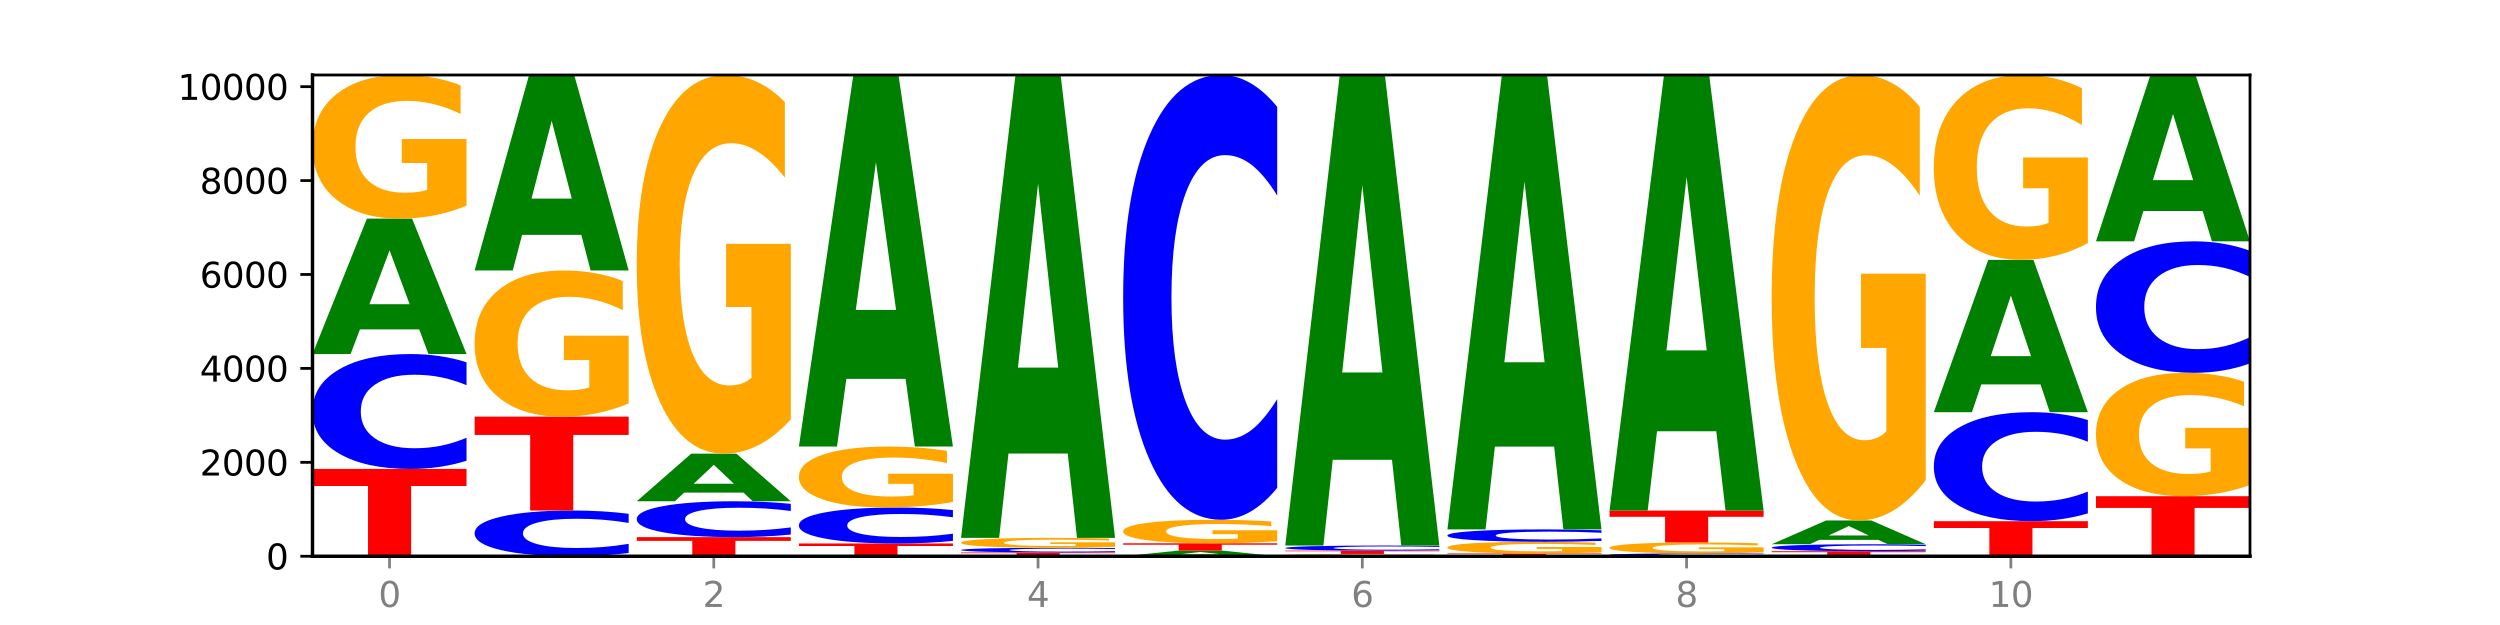
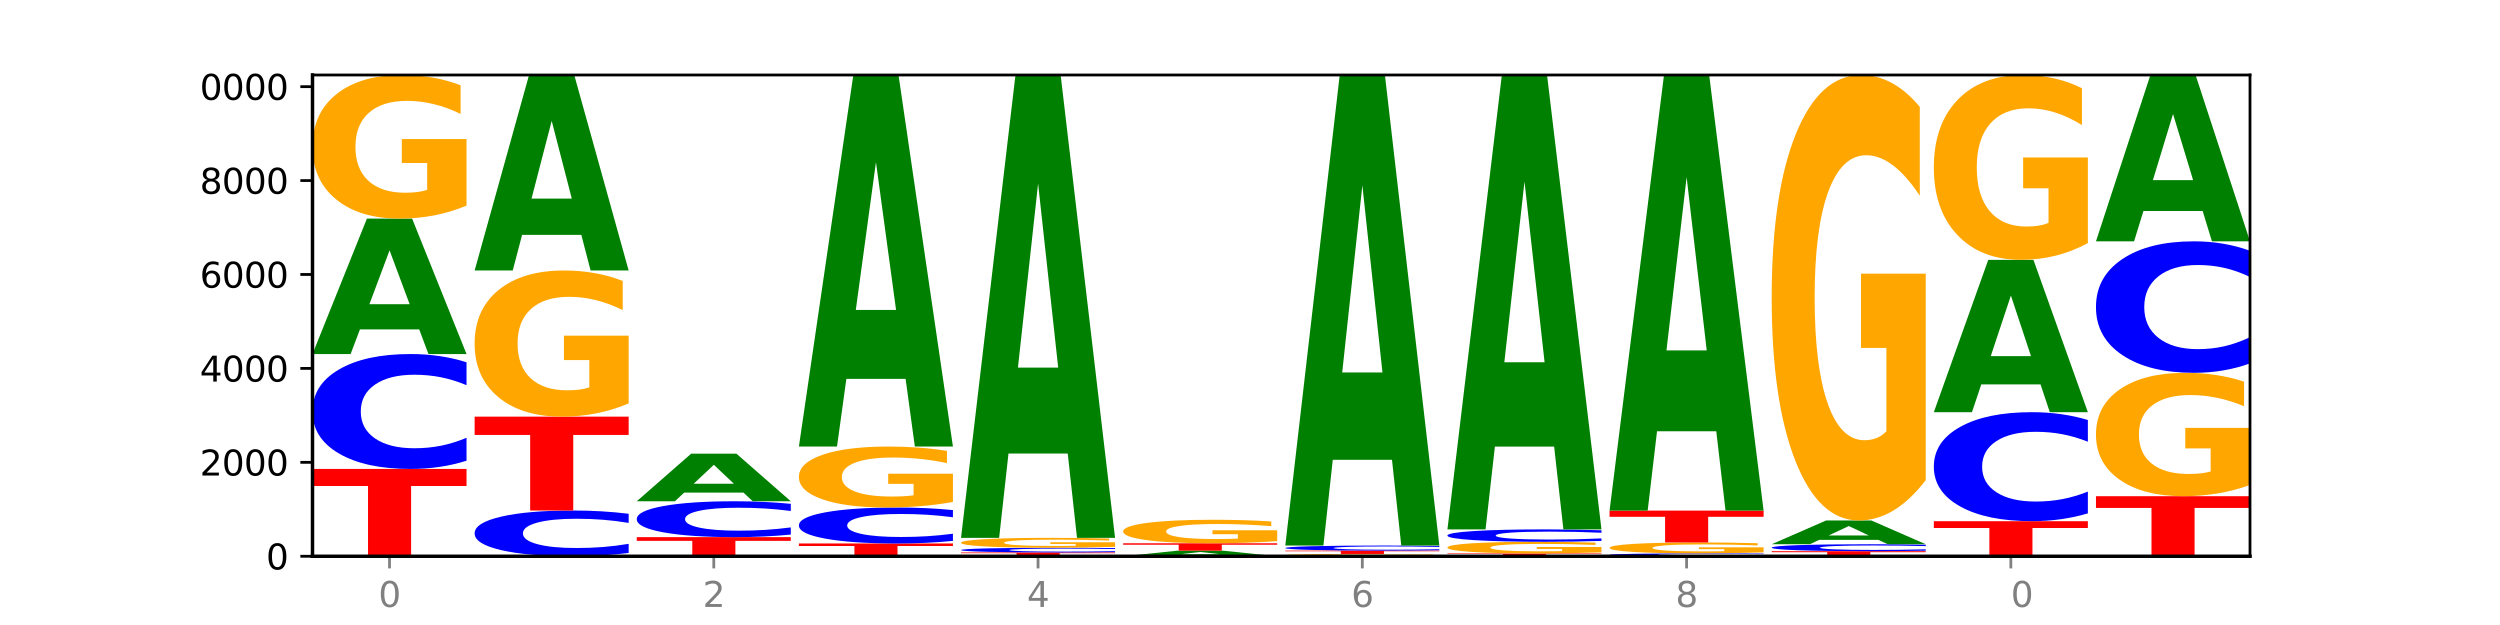
<svg xmlns="http://www.w3.org/2000/svg" xmlns:xlink="http://www.w3.org/1999/xlink" width="720pt" height="180pt" viewBox="0 0 720 180" version="1.1">
  <defs>
    <style type="text/css">*{stroke-linejoin: round; stroke-linecap: butt}</style>
  </defs>
  <g id="figure_1">
    <g id="patch_1">
      <path d="M 0 180  L 720 180  L 720 0  L 0 0  z " style="fill: #ffffff" />
    </g>
    <g id="axes_1">
      <g id="patch_2">
        <path d="M 90 160.2  L 648 160.2  L 648 21.6  L 90 21.6  z " style="fill: #ffffff" />
      </g>
      <g id="line2d_1">
        <path d="M 90 160.2  L 648 160.2  " clip-path="url(#pa35a7b88a2)" style="fill: none; stroke: #000000; stroke-width: 0.5; stroke-linecap: square" />
      </g>
      <g id="patch_3">
        <path d="M 90 135.058  L 134.36 135.058  L 134.36 139.961  L 118.401 139.961  L 118.401 160.2  L 105.99 160.2  L 105.99 139.961  L 90 139.961  L 90 135.058  z " clip-path="url(#pa35a7b88a2)" style="fill: #ff0000" />
      </g>
      <g id="patch_4">
        <path d="M 134.36 132.686  Q 130.649 133.861 126.637 134.456  Q 122.624 135.058 118.254 135.058  Q 105.222 135.058 97.611 130.601  Q 90 126.143 90 118.521  Q 90 110.871 97.611 106.42  Q 105.222 101.963 118.254 101.963  Q 122.624 101.963 126.637 102.565  Q 130.649 103.159 134.36 104.335  L 134.36 110.932  Q 130.616 109.374 126.983 108.649  Q 123.351 107.924 119.339 107.924  Q 112.141 107.924 108.017 110.748  Q 103.904 113.564 103.904 118.521  Q 103.904 123.457 108.017 126.28  Q 112.141 129.097 119.339 129.097  Q 123.351 129.097 126.983 128.372  Q 130.616 127.64 134.36 126.082  L 134.36 132.686  z " clip-path="url(#pa35a7b88a2)" style="fill: #0000ff" />
      </g>
      <g id="patch_5">
        <path d="M 120.728 94.858  L 103.668 94.858  L 100.974 101.963  L 90 101.963  L 105.672 62.958  L 118.687 62.958  L 134.36 101.963  L 123.395 101.963  L 120.728 94.858  z M 106.389 87.618  L 117.98 87.618  L 112.194 72.103  L 106.389 87.618  z " clip-path="url(#pa35a7b88a2)" style="fill: #008000" />
      </g>
      <g id="patch_6">
        <path d="M 134.36 59.216  Q 129.886 61.087 125.074 62.027  Q 120.263 62.958 115.133 62.958  Q 103.541 62.958 96.77 57.388  Q 90 51.818 90 42.292  Q 90 32.655 96.89 27.128  Q 103.789 21.6 115.789 21.6  Q 120.412 21.6 124.647 22.352  Q 128.892 23.095 132.65 24.565  L 132.65 32.809  Q 128.773 30.921 124.935 29.99  Q 121.098 29.05 117.24 29.05  Q 110.102 29.05 106.235 32.484  Q 102.367 35.91 102.367 42.292  Q 102.367 48.614 106.096 52.065  Q 109.824 55.508 116.684 55.508  Q 118.553 55.508 120.153 55.312  Q 121.754 55.107 123.026 54.68  L 123.026 46.939  L 115.719 46.939  L 115.719 40.045  L 134.36 40.045  L 134.36 59.216  z " clip-path="url(#pa35a7b88a2)" style="fill: #ffa600" />
      </g>
      <g id="patch_7">
        <path d="M 181.054 159.256  Q 177.344 159.724 173.331 159.961  Q 169.319 160.2 164.949 160.2  Q 151.917 160.2 144.306 158.426  Q 136.695 156.652 136.695 153.618  Q 136.695 150.573 144.306 148.801  Q 151.917 147.027 164.949 147.027  Q 169.319 147.027 173.331 147.267  Q 177.344 147.503 181.054 147.971  L 181.054 150.597  Q 177.31 149.977 173.678 149.688  Q 170.045 149.4 166.033 149.4  Q 158.835 149.4 154.711 150.524  Q 150.598 151.645 150.598 153.618  Q 150.598 155.582 154.711 156.706  Q 158.835 157.827 166.033 157.827  Q 170.045 157.827 173.678 157.539  Q 177.31 157.248 181.054 156.627  L 181.054 159.256  z " clip-path="url(#pa35a7b88a2)" style="fill: #0000ff" />
      </g>
      <g id="patch_8">
        <path d="M 136.695 119.991  L 181.054 119.991  L 181.054 125.264  L 165.095 125.264  L 165.095 147.027  L 152.685 147.027  L 152.685 125.264  L 136.695 125.264  L 136.695 119.991  z " clip-path="url(#pa35a7b88a2)" style="fill: #ff0000" />
      </g>
      <g id="patch_9">
        <path d="M 181.054 116.183  Q 176.581 118.087 171.769 119.044  Q 166.957 119.991 161.827 119.991  Q 150.235 119.991 143.465 114.323  Q 136.695 108.654 136.695 98.96  Q 136.695 89.153 143.584 83.528  Q 150.484 77.903 162.483 77.903  Q 167.106 77.903 171.341 78.668  Q 175.586 79.424 179.344 80.92  L 179.344 89.31  Q 175.467 87.388 171.63 86.441  Q 167.792 85.484 163.935 85.484  Q 156.797 85.484 152.929 88.979  Q 149.062 92.466 149.062 98.96  Q 149.062 105.394 152.79 108.906  Q 156.518 112.41 163.378 112.41  Q 165.247 112.41 166.848 112.21  Q 168.448 112.001 169.721 111.567  L 169.721 103.69  L 162.414 103.69  L 162.414 96.674  L 181.054 96.674  L 181.054 116.183  z " clip-path="url(#pa35a7b88a2)" style="fill: #ffa600" />
      </g>
      <g id="patch_10">
        <path d="M 167.423 67.646  L 150.363 67.646  L 147.669 77.903  L 136.695 77.903  L 152.367 21.6  L 165.382 21.6  L 181.054 77.903  L 170.089 77.903  L 167.423 67.646  z M 153.083 57.197  L 164.675 57.197  L 158.888 34.801  L 153.083 57.197  z " clip-path="url(#pa35a7b88a2)" style="fill: #008000" />
      </g>
      <g id="patch_11">
        <path d="M 183.389 154.695  L 227.749 154.695  L 227.749 155.769  L 211.79 155.769  L 211.79 160.2  L 199.379 160.2  L 199.379 155.769  L 183.389 155.769  L 183.389 154.695  z " clip-path="url(#pa35a7b88a2)" style="fill: #ff0000" />
      </g>
      <g id="patch_12">
        <path d="M 227.749 153.955  Q 224.038 154.322 220.026 154.508  Q 216.014 154.695 211.644 154.695  Q 198.612 154.695 191 153.304  Q 183.389 151.912 183.389 149.532  Q 183.389 147.144 191 145.754  Q 198.612 144.363 211.644 144.363  Q 216.014 144.363 220.026 144.551  Q 224.038 144.736 227.749 145.103  L 227.749 147.163  Q 224.005 146.676 220.372 146.45  Q 216.74 146.224 212.728 146.224  Q 205.53 146.224 201.406 147.105  Q 197.293 147.985 197.293 149.532  Q 197.293 151.073 201.406 151.955  Q 205.53 152.834 212.728 152.834  Q 216.74 152.834 220.372 152.608  Q 224.005 152.38 227.749 151.893  L 227.749 153.955  z " clip-path="url(#pa35a7b88a2)" style="fill: #0000ff" />
      </g>
      <g id="patch_13">
        <path d="M 214.117 141.864  L 197.057 141.864  L 194.363 144.363  L 183.389 144.363  L 199.062 130.649  L 212.077 130.649  L 227.749 144.363  L 216.784 144.363  L 214.117 141.864  z M 199.778 139.319  L 211.369 139.319  L 205.583 133.864  L 199.778 139.319  z " clip-path="url(#pa35a7b88a2)" style="fill: #008000" />
      </g>
      <g id="patch_14">
-         <path d="M 227.749 120.782  Q 223.275 125.716 218.463 128.193  Q 213.652 130.649 208.522 130.649  Q 196.93 130.649 190.159 115.962  Q 183.389 101.275 183.389 76.158  Q 183.389 50.749 190.279 36.174  Q 197.178 21.6 209.178 21.6  Q 213.801 21.6 218.036 23.582  Q 222.281 25.542 226.039 29.417  L 226.039 51.154  Q 222.162 46.176 218.324 43.721  Q 214.487 41.243 210.629 41.243  Q 203.491 41.243 199.624 50.298  Q 195.757 59.331 195.757 76.158  Q 195.757 92.827 199.485 101.928  Q 203.213 111.006 210.073 111.006  Q 211.942 111.006 213.542 110.488  Q 215.143 109.947 216.415 108.821  L 216.415 88.412  L 209.108 88.412  L 209.108 70.234  L 227.749 70.234  L 227.749 120.782  z " clip-path="url(#pa35a7b88a2)" style="fill: #ffa600" />
-       </g>
+         </g>
      <g id="patch_15">
        <path d="M 230.084 156.521  L 274.444 156.521  L 274.444 157.239  L 258.484 157.239  L 258.484 160.2  L 246.074 160.2  L 246.074 157.239  L 230.084 157.239  L 230.084 156.521  z " clip-path="url(#pa35a7b88a2)" style="fill: #ff0000" />
      </g>
      <g id="patch_16">
        <path d="M 274.444 155.779  Q 270.733 156.147 266.721 156.333  Q 262.708 156.521 258.338 156.521  Q 245.306 156.521 237.695 155.126  Q 230.084 153.731 230.084 151.345  Q 230.084 148.95 237.695 147.557  Q 245.306 146.161 258.338 146.161  Q 262.708 146.161 266.721 146.35  Q 270.733 146.536 274.444 146.904  L 274.444 148.969  Q 270.699 148.481 267.067 148.254  Q 263.435 148.028 259.422 148.028  Q 252.224 148.028 248.1 148.911  Q 243.987 149.793 243.987 151.345  Q 243.987 152.89 248.1 153.774  Q 252.224 154.655 259.422 154.655  Q 263.435 154.655 267.067 154.428  Q 270.699 154.199 274.444 153.711  L 274.444 155.779  z " clip-path="url(#pa35a7b88a2)" style="fill: #0000ff" />
      </g>
      <g id="patch_17">
        <path d="M 274.444 144.573  Q 269.97 145.367 265.158 145.766  Q 260.346 146.161 255.216 146.161  Q 243.624 146.161 236.854 143.797  Q 230.084 141.433 230.084 137.389  Q 230.084 133.299 236.973 130.953  Q 243.873 128.607 255.872 128.607  Q 260.495 128.607 264.73 128.926  Q 268.976 129.241 272.734 129.865  L 272.734 133.364  Q 268.856 132.563 265.019 132.168  Q 261.181 131.769 257.324 131.769  Q 250.186 131.769 246.318 133.226  Q 242.451 134.681 242.451 137.389  Q 242.451 140.073 246.179 141.538  Q 249.907 142.999 256.767 142.999  Q 258.636 142.999 260.237 142.916  Q 261.837 142.829 263.11 142.648  L 263.11 139.362  L 255.803 139.362  L 255.803 136.436  L 274.444 136.436  L 274.444 144.573  z " clip-path="url(#pa35a7b88a2)" style="fill: #ffa600" />
      </g>
      <g id="patch_18">
        <path d="M 260.812 109.113  L 243.752 109.113  L 241.058 128.607  L 230.084 128.607  L 245.756 21.6  L 258.771 21.6  L 274.444 128.607  L 263.478 128.607  L 260.812 109.113  z M 246.473 89.253  L 258.064 89.253  L 252.277 46.689  L 246.473 89.253  z " clip-path="url(#pa35a7b88a2)" style="fill: #008000" />
      </g>
      <g id="patch_19">
        <path d="M 276.778 159.105  L 321.138 159.105  L 321.138 159.318  L 305.179 159.318  L 305.179 160.2  L 292.768 160.2  L 292.768 159.318  L 276.778 159.318  L 276.778 159.105  z " clip-path="url(#pa35a7b88a2)" style="fill: #ff0000" />
      </g>
      <g id="patch_20">
        <path d="M 321.138 159.008  Q 317.427 159.056 313.415 159.08  Q 309.403 159.105 305.033 159.105  Q 292.001 159.105 284.389 158.922  Q 276.778 158.74 276.778 158.429  Q 276.778 158.116 284.389 157.934  Q 292.001 157.752 305.033 157.752  Q 309.403 157.752 313.415 157.777  Q 317.427 157.801 321.138 157.849  L 321.138 158.119  Q 317.394 158.055 313.762 158.025  Q 310.129 157.996 306.117 157.996  Q 298.919 157.996 294.795 158.111  Q 290.682 158.226 290.682 158.429  Q 290.682 158.63 294.795 158.746  Q 298.919 158.861 306.117 158.861  Q 310.129 158.861 313.762 158.831  Q 317.394 158.801 321.138 158.738  L 321.138 159.008  z " clip-path="url(#pa35a7b88a2)" style="fill: #0000ff" />
      </g>
      <g id="patch_21">
        <path d="M 321.138 157.494  Q 316.664 157.623 311.853 157.688  Q 307.041 157.752 301.911 157.752  Q 290.319 157.752 283.549 157.368  Q 276.778 156.983 276.778 156.326  Q 276.778 155.661 283.668 155.28  Q 290.567 154.898 302.567 154.898  Q 307.19 154.898 311.425 154.95  Q 315.67 155.002 319.428 155.103  L 319.428 155.672  Q 315.551 155.541 311.713 155.477  Q 307.876 155.412 304.018 155.412  Q 296.88 155.412 293.013 155.649  Q 289.146 155.886 289.146 156.326  Q 289.146 156.762 292.874 157  Q 296.602 157.238 303.462 157.238  Q 305.331 157.238 306.931 157.224  Q 308.532 157.21 309.805 157.181  L 309.805 156.647  L 302.497 156.647  L 302.497 156.171  L 321.138 156.171  L 321.138 157.494  z " clip-path="url(#pa35a7b88a2)" style="fill: #ffa600" />
      </g>
      <g id="patch_22">
        <path d="M 307.506 130.616  L 290.446 130.616  L 287.753 154.898  L 276.778 154.898  L 292.451 21.6  L 305.466 21.6  L 321.138 154.898  L 310.173 154.898  L 307.506 130.616  z M 293.167 105.876  L 304.758 105.876  L 298.972 52.853  L 293.167 105.876  z " clip-path="url(#pa35a7b88a2)" style="fill: #008000" />
      </g>
      <g id="patch_23">
        <path d="M 354.201 159.907  L 337.141 159.907  L 334.447 160.2  L 323.473 160.2  L 339.145 158.591  L 352.16 158.591  L 367.833 160.2  L 356.867 160.2  L 354.201 159.907  z M 339.862 159.608  L 351.453 159.608  L 345.666 158.968  L 339.862 159.608  z " clip-path="url(#pa35a7b88a2)" style="fill: #008000" />
      </g>
      <g id="patch_24">
        <path d="M 323.473 156.467  L 367.833 156.467  L 367.833 156.881  L 351.873 156.881  L 351.873 158.591  L 339.463 158.591  L 339.463 156.881  L 323.473 156.881  L 323.473 156.467  z " clip-path="url(#pa35a7b88a2)" style="fill: #ff0000" />
      </g>
      <g id="patch_25">
        <path d="M 367.833 155.854  Q 363.359 156.161 358.547 156.315  Q 353.735 156.467 348.605 156.467  Q 337.013 156.467 330.243 155.555  Q 323.473 154.642 323.473 153.081  Q 323.473 151.503 330.362 150.597  Q 337.262 149.691 349.262 149.691  Q 353.884 149.691 358.12 149.815  Q 362.365 149.936 366.123 150.177  L 366.123 151.528  Q 362.245 151.218 358.408 151.066  Q 354.57 150.912 350.713 150.912  Q 343.575 150.912 339.708 151.475  Q 335.84 152.036 335.84 153.081  Q 335.84 154.117 339.568 154.683  Q 343.297 155.247 350.156 155.247  Q 352.025 155.247 353.626 155.215  Q 355.227 155.181 356.499 155.111  L 356.499 153.843  L 349.192 153.843  L 349.192 152.713  L 367.833 152.713  L 367.833 155.854  z " clip-path="url(#pa35a7b88a2)" style="fill: #ffa600" />
      </g>
      <g id="patch_26">
-         <path d="M 367.833 140.51  Q 364.122 145.061 360.11 147.363  Q 356.097 149.691 351.727 149.691  Q 338.695 149.691 331.084 132.44  Q 323.473 115.188 323.473 85.685  Q 323.473 56.077 331.084 38.852  Q 338.695 21.6 351.727 21.6  Q 356.097 21.6 360.11 23.928  Q 364.122 26.23 367.833 30.782  L 367.833 56.315  Q 364.088 50.282 360.456 47.478  Q 356.824 44.673 352.811 44.673  Q 345.614 44.673 341.489 55.601  Q 337.376 66.502 337.376 85.685  Q 337.376 104.789 341.489 115.717  Q 345.614 126.619 352.811 126.619  Q 356.824 126.619 360.456 123.814  Q 364.088 120.983 367.833 114.95  L 367.833 140.51  z " clip-path="url(#pa35a7b88a2)" style="fill: #0000ff" />
-       </g>
+         </g>
      <g id="patch_27">
        <path d="M 414.527 160.14  Q 410.053 160.17 405.242 160.185  Q 400.43 160.2 395.3 160.2  Q 383.708 160.2 376.938 160.111  Q 370.167 160.021 370.167 159.869  Q 370.167 159.714 377.057 159.626  Q 383.956 159.537 395.956 159.537  Q 400.579 159.537 404.814 159.549  Q 409.059 159.561 412.817 159.585  L 412.817 159.717  Q 408.94 159.687 405.102 159.672  Q 401.265 159.657 397.408 159.657  Q 390.269 159.657 386.402 159.712  Q 382.535 159.767 382.535 159.869  Q 382.535 159.97 386.263 160.025  Q 389.991 160.081 396.851 160.081  Q 398.72 160.081 400.321 160.077  Q 401.921 160.074 403.194 160.067  L 403.194 159.943  L 395.887 159.943  L 395.887 159.833  L 414.527 159.833  L 414.527 160.14  z " clip-path="url(#pa35a7b88a2)" style="fill: #ffa600" />
      </g>
      <g id="patch_28">
        <path d="M 370.167 158.577  L 414.527 158.577  L 414.527 158.764  L 398.568 158.764  L 398.568 159.537  L 386.158 159.537  L 386.158 158.764  L 370.167 158.764  L 370.167 158.577  z " clip-path="url(#pa35a7b88a2)" style="fill: #ff0000" />
      </g>
      <g id="patch_29">
        <path d="M 414.527 158.472  Q 410.817 158.524 406.804 158.55  Q 402.792 158.577 398.422 158.577  Q 385.39 158.577 377.779 158.38  Q 370.167 158.184 370.167 157.847  Q 370.167 157.51 377.779 157.313  Q 385.39 157.116 398.422 157.116  Q 402.792 157.116 406.804 157.143  Q 410.817 157.169 414.527 157.221  L 414.527 157.512  Q 410.783 157.443 407.151 157.411  Q 403.518 157.379 399.506 157.379  Q 392.308 157.379 388.184 157.504  Q 384.071 157.628 384.071 157.847  Q 384.071 158.065 388.184 158.19  Q 392.308 158.314 399.506 158.314  Q 403.518 158.314 407.151 158.282  Q 410.783 158.25 414.527 158.181  L 414.527 158.472  z " clip-path="url(#pa35a7b88a2)" style="fill: #0000ff" />
      </g>
      <g id="patch_30">
        <path d="M 400.895 132.43  L 383.835 132.43  L 381.142 157.116  L 370.167 157.116  L 385.84 21.6  L 398.855 21.6  L 414.527 157.116  L 403.562 157.116  L 400.895 132.43  z M 386.556 107.278  L 398.147 107.278  L 392.361 53.373  L 386.556 107.278  z " clip-path="url(#pa35a7b88a2)" style="fill: #008000" />
      </g>
      <g id="patch_31">
        <path d="M 416.862 159.389  L 461.222 159.389  L 461.222 159.547  L 445.263 159.547  L 445.263 160.2  L 432.852 160.2  L 432.852 159.547  L 416.862 159.547  L 416.862 159.389  z " clip-path="url(#pa35a7b88a2)" style="fill: #ff0000" />
      </g>
      <g id="patch_32">
        <path d="M 461.222 159.085  Q 456.748 159.237 451.936 159.313  Q 447.124 159.389 441.995 159.389  Q 430.403 159.389 423.632 158.937  Q 416.862 158.485 416.862 157.713  Q 416.862 156.931 423.752 156.483  Q 430.651 156.034 442.651 156.034  Q 447.274 156.034 451.509 156.095  Q 455.754 156.156 459.512 156.275  L 459.512 156.943  Q 455.635 156.79 451.797 156.715  Q 447.96 156.639 444.102 156.639  Q 436.964 156.639 433.097 156.917  Q 429.229 157.195 429.229 157.713  Q 429.229 158.225 432.958 158.505  Q 436.686 158.784 443.545 158.784  Q 445.414 158.784 447.015 158.768  Q 448.616 158.752 449.888 158.717  L 449.888 158.089  L 442.581 158.089  L 442.581 157.53  L 461.222 157.53  L 461.222 159.085  z " clip-path="url(#pa35a7b88a2)" style="fill: #ffa600" />
      </g>
      <g id="patch_33">
        <path d="M 461.222 155.778  Q 457.511 155.905 453.499 155.97  Q 449.486 156.034 445.116 156.034  Q 432.084 156.034 424.473 155.554  Q 416.862 155.073 416.862 154.25  Q 416.862 153.425 424.473 152.945  Q 432.084 152.464 445.116 152.464  Q 449.486 152.464 453.499 152.529  Q 457.511 152.593 461.222 152.72  L 461.222 153.432  Q 457.478 153.263 453.845 153.185  Q 450.213 153.107 446.2 153.107  Q 439.003 153.107 434.879 153.412  Q 430.766 153.716 430.766 154.25  Q 430.766 154.783 434.879 155.087  Q 439.003 155.391 446.2 155.391  Q 450.213 155.391 453.845 155.313  Q 457.478 155.234 461.222 155.066  L 461.222 155.778  z " clip-path="url(#pa35a7b88a2)" style="fill: #0000ff" />
      </g>
      <g id="patch_34">
        <path d="M 447.59 128.625  L 430.53 128.625  L 427.836 152.464  L 416.862 152.464  L 432.534 21.6  L 445.549 21.6  L 461.222 152.464  L 450.257 152.464  L 447.59 128.625  z M 433.251 104.337  L 444.842 104.337  L 439.055 52.283  L 433.251 104.337  z " clip-path="url(#pa35a7b88a2)" style="fill: #008000" />
      </g>
      <g id="patch_35">
        <path d="M 507.916 160.141  Q 504.206 160.17 500.193 160.185  Q 496.181 160.2 491.811 160.2  Q 478.779 160.2 471.168 160.089  Q 463.556 159.978 463.556 159.788  Q 463.556 159.597 471.168 159.486  Q 478.779 159.375 491.811 159.375  Q 496.181 159.375 500.193 159.39  Q 504.206 159.405 507.916 159.434  L 507.916 159.599  Q 504.172 159.56 500.54 159.542  Q 496.907 159.524 492.895 159.524  Q 485.697 159.524 481.573 159.594  Q 477.46 159.664 477.46 159.788  Q 477.46 159.911 481.573 159.981  Q 485.697 160.051 492.895 160.051  Q 496.907 160.051 500.54 160.033  Q 504.172 160.015 507.916 159.976  L 507.916 160.141  z " clip-path="url(#pa35a7b88a2)" style="fill: #0000ff" />
      </g>
      <g id="patch_36">
        <path d="M 507.916 159.09  Q 503.443 159.232 498.631 159.304  Q 493.819 159.375 488.689 159.375  Q 477.097 159.375 470.327 158.951  Q 463.556 158.526 463.556 157.8  Q 463.556 157.066 470.446 156.645  Q 477.346 156.224 489.345 156.224  Q 493.968 156.224 498.203 156.281  Q 502.448 156.338 506.206 156.45  L 506.206 157.078  Q 502.329 156.934 498.492 156.863  Q 494.654 156.791 490.797 156.791  Q 483.659 156.791 479.791 157.053  Q 475.924 157.314 475.924 157.8  Q 475.924 158.282 479.652 158.545  Q 483.38 158.807 490.24 158.807  Q 492.109 158.807 493.71 158.792  Q 495.31 158.777 496.583 158.744  L 496.583 158.154  L 489.276 158.154  L 489.276 157.629  L 507.916 157.629  L 507.916 159.09  z " clip-path="url(#pa35a7b88a2)" style="fill: #ffa600" />
      </g>
      <g id="patch_37">
        <path d="M 463.556 147.054  L 507.916 147.054  L 507.916 148.842  L 491.957 148.842  L 491.957 156.224  L 479.547 156.224  L 479.547 148.842  L 463.556 148.842  L 463.556 147.054  z " clip-path="url(#pa35a7b88a2)" style="fill: #ff0000" />
      </g>
      <g id="patch_38">
        <path d="M 494.285 124.2  L 477.225 124.2  L 474.531 147.054  L 463.556 147.054  L 479.229 21.6  L 492.244 21.6  L 507.916 147.054  L 496.951 147.054  L 494.285 124.2  z M 479.945 100.916  L 491.536 100.916  L 485.75 51.014  L 479.945 100.916  z " clip-path="url(#pa35a7b88a2)" style="fill: #008000" />
      </g>
      <g id="patch_39">
        <path d="M 510.251 158.739  L 554.611 158.739  L 554.611 159.024  L 538.652 159.024  L 538.652 160.2  L 526.241 160.2  L 526.241 159.024  L 510.251 159.024  L 510.251 158.739  z " clip-path="url(#pa35a7b88a2)" style="fill: #ff0000" />
      </g>
      <g id="patch_40">
        <path d="M 554.611 158.596  Q 550.9 158.667 546.888 158.703  Q 542.875 158.739 538.505 158.739  Q 525.474 158.739 517.862 158.47  Q 510.251 158.2 510.251 157.739  Q 510.251 157.276 517.862 157.007  Q 525.474 156.738 538.505 156.738  Q 542.875 156.738 546.888 156.774  Q 550.9 156.81 554.611 156.881  L 554.611 157.28  Q 550.867 157.186 547.234 157.142  Q 543.602 157.098 539.59 157.098  Q 532.392 157.098 528.268 157.269  Q 524.155 157.439 524.155 157.739  Q 524.155 158.038 528.268 158.208  Q 532.392 158.379 539.59 158.379  Q 543.602 158.379 547.234 158.335  Q 550.867 158.291 554.611 158.196  L 554.611 158.596  z " clip-path="url(#pa35a7b88a2)" style="fill: #0000ff" />
      </g>
      <g id="patch_41">
        <path d="M 540.979 155.491  L 523.919 155.491  L 521.225 156.738  L 510.251 156.738  L 525.923 149.894  L 538.938 149.894  L 554.611 156.738  L 543.646 156.738  L 540.979 155.491  z M 526.64 154.221  L 538.231 154.221  L 532.445 151.499  L 526.64 154.221  z " clip-path="url(#pa35a7b88a2)" style="fill: #008000" />
      </g>
      <g id="patch_42">
        <path d="M 554.611 138.287  Q 550.137 144.09 545.325 147.006  Q 540.514 149.894 535.384 149.894  Q 523.792 149.894 517.021 132.615  Q 510.251 115.336 510.251 85.787  Q 510.251 55.893 517.141 38.747  Q 524.04 21.6 536.04 21.6  Q 540.663 21.6 544.898 23.932  Q 549.143 26.238 552.901 30.796  L 552.901 56.37  Q 549.024 50.513 545.186 47.625  Q 541.349 44.709 537.491 44.709  Q 530.353 44.709 526.486 55.363  Q 522.619 65.99 522.619 85.787  Q 522.619 105.398 526.347 116.105  Q 530.075 126.785 536.935 126.785  Q 538.804 126.785 540.404 126.175  Q 542.005 125.539 543.277 124.214  L 543.277 100.204  L 535.97 100.204  L 535.97 78.817  L 554.611 78.817  L 554.611 138.287  z " clip-path="url(#pa35a7b88a2)" style="fill: #ffa600" />
      </g>
      <g id="patch_43">
        <path d="M 556.946 150.097  L 601.305 150.097  L 601.305 152.067  L 585.346 152.067  L 585.346 160.2  L 572.936 160.2  L 572.936 152.067  L 556.946 152.067  L 556.946 150.097  z " clip-path="url(#pa35a7b88a2)" style="fill: #ff0000" />
      </g>
      <g id="patch_44">
        <path d="M 601.305 147.847  Q 597.595 148.962 593.582 149.527  Q 589.57 150.097 585.2 150.097  Q 572.168 150.097 564.557 145.869  Q 556.946 141.642 556.946 134.412  Q 556.946 127.156 564.557 122.934  Q 572.168 118.707 585.2 118.707  Q 589.57 118.707 593.582 119.277  Q 597.595 119.841 601.305 120.957  L 601.305 127.214  Q 597.561 125.736 593.929 125.048  Q 590.297 124.361 586.284 124.361  Q 579.086 124.361 574.962 127.039  Q 570.849 129.71 570.849 134.412  Q 570.849 139.093 574.962 141.771  Q 579.086 144.443 586.284 144.443  Q 590.297 144.443 593.929 143.755  Q 597.561 143.062 601.305 141.583  L 601.305 147.847  z " clip-path="url(#pa35a7b88a2)" style="fill: #0000ff" />
      </g>
      <g id="patch_45">
        <path d="M 587.674 110.714  L 570.614 110.714  L 567.92 118.707  L 556.946 118.707  L 572.618 74.833  L 585.633 74.833  L 601.305 118.707  L 590.34 118.707  L 587.674 110.714  z M 573.335 102.571  L 584.926 102.571  L 579.139 85.12  L 573.335 102.571  z " clip-path="url(#pa35a7b88a2)" style="fill: #008000" />
      </g>
      <g id="patch_46">
        <path d="M 601.305 70.016  Q 596.832 72.425 592.02 73.634  Q 587.208 74.833 582.078 74.833  Q 570.486 74.833 563.716 67.663  Q 556.946 60.494 556.946 48.233  Q 556.946 35.829 563.835 28.715  Q 570.735 21.6 582.734 21.6  Q 587.357 21.6 591.592 22.568  Q 595.838 23.524 599.595 25.416  L 599.595 36.027  Q 595.718 33.597 591.881 32.398  Q 588.043 31.189 584.186 31.189  Q 577.048 31.189 573.18 35.609  Q 569.313 40.019 569.313 48.233  Q 569.313 56.37 573.041 60.813  Q 576.769 65.244 583.629 65.244  Q 585.498 65.244 587.099 64.991  Q 588.699 64.727 589.972 64.177  L 589.972 54.215  L 582.665 54.215  L 582.665 45.341  L 601.305 45.341  L 601.305 70.016  z " clip-path="url(#pa35a7b88a2)" style="fill: #ffa600" />
      </g>
      <g id="patch_47">
        <path d="M 603.64 142.902  L 648 142.902  L 648 146.276  L 632.041 146.276  L 632.041 160.2  L 619.63 160.2  L 619.63 146.276  L 603.64 146.276  L 603.64 142.902  z " clip-path="url(#pa35a7b88a2)" style="fill: #ff0000" />
      </g>
      <g id="patch_48">
        <path d="M 648 139.687  Q 643.526 141.295 638.714 142.102  Q 633.903 142.902 628.773 142.902  Q 617.181 142.902 610.41 138.117  Q 603.64 133.332 603.64 125.149  Q 603.64 116.87 610.53 112.121  Q 617.429 107.373 629.429 107.373  Q 634.052 107.373 638.287 108.019  Q 642.532 108.657 646.29 109.92  L 646.29 117.002  Q 642.413 115.38 638.575 114.58  Q 634.738 113.773 630.88 113.773  Q 623.742 113.773 619.875 116.723  Q 616.008 119.666 616.008 125.149  Q 616.008 130.58 619.736 133.545  Q 623.464 136.502 630.324 136.502  Q 632.193 136.502 633.793 136.333  Q 635.394 136.157 636.666 135.79  L 636.666 129.141  L 629.359 129.141  L 629.359 123.218  L 648 123.218  L 648 139.687  z " clip-path="url(#pa35a7b88a2)" style="fill: #ffa600" />
      </g>
      <g id="patch_49">
        <path d="M 648 104.659  Q 644.289 106.004 640.277 106.685  Q 636.265 107.373 631.895 107.373  Q 618.863 107.373 611.251 102.273  Q 603.64 97.172 603.64 88.45  Q 603.64 79.697 611.251 74.604  Q 618.863 69.504 631.895 69.504  Q 636.265 69.504 640.277 70.192  Q 644.289 70.873 648 72.219  L 648 79.767  Q 644.256 77.984 640.623 77.155  Q 636.991 76.325 632.979 76.325  Q 625.781 76.325 621.657 79.556  Q 617.544 82.779 617.544 88.45  Q 617.544 94.098 621.657 97.329  Q 625.781 100.552 632.979 100.552  Q 636.991 100.552 640.623 99.723  Q 644.256 98.886 648 97.102  L 648 104.659  z " clip-path="url(#pa35a7b88a2)" style="fill: #0000ff" />
      </g>
      <g id="patch_50">
        <path d="M 634.368 60.777  L 617.308 60.777  L 614.614 69.504  L 603.64 69.504  L 619.313 21.6  L 632.328 21.6  L 648 69.504  L 637.035 69.504  L 634.368 60.777  z M 620.029 51.887  L 631.62 51.887  L 625.834 32.832  L 620.029 51.887  z " clip-path="url(#pa35a7b88a2)" style="fill: #008000" />
      </g>
      <g id="matplotlib.axis_1">
        <g id="xtick_1">
          <g id="line2d_2">
            <defs>
              <path id="md4980f16fe" d="M 0 0  L 0 3.5  " style="stroke: #808080; stroke-width: 0.8" />
            </defs>
            <g>
              <use xlink:href="#md4980f16fe" x="112.18" y="160.2" style="fill: #808080; stroke: #808080; stroke-width: 0.8" />
            </g>
          </g>
          <g id="text_1">
            <g style="fill: #808080" transform="translate(108.999 174.798) scale(0.1 -0.1)">
              <defs>
                <path id="DejaVuSans-30" d="M 2034 4250  Q 1547 4250 1301 3770  Q 1056 3291 1056 2328  Q 1056 1369 1301 889  Q 1547 409 2034 409  Q 2525 409 2770 889  Q 3016 1369 3016 2328  Q 3016 3291 2770 3770  Q 2525 4250 2034 4250  z M 2034 4750  Q 2819 4750 3233 4129  Q 3647 3509 3647 2328  Q 3647 1150 3233 529  Q 2819 -91 2034 -91  Q 1250 -91 836 529  Q 422 1150 422 2328  Q 422 3509 836 4129  Q 1250 4750 2034 4750  z " transform="scale(0.016)" />
              </defs>
              <use xlink:href="#DejaVuSans-30" />
            </g>
          </g>
        </g>
        <g id="xtick_2">
          <g id="line2d_3">
            <g>
              <use xlink:href="#md4980f16fe" x="205.569" y="160.2" style="fill: #808080; stroke: #808080; stroke-width: 0.8" />
            </g>
          </g>
          <g id="text_2">
            <g style="fill: #808080" transform="translate(202.388 174.798) scale(0.1 -0.1)">
              <defs>
                <path id="DejaVuSans-32" d="M 1228 531  L 3431 531  L 3431 0  L 469 0  L 469 531  Q 828 903 1448 1529  Q 2069 2156 2228 2338  Q 2531 2678 2651 2914  Q 2772 3150 2772 3378  Q 2772 3750 2511 3984  Q 2250 4219 1831 4219  Q 1534 4219 1204 4116  Q 875 4013 500 3803  L 500 4441  Q 881 4594 1212 4672  Q 1544 4750 1819 4750  Q 2544 4750 2975 4387  Q 3406 4025 3406 3419  Q 3406 3131 3298 2873  Q 3191 2616 2906 2266  Q 2828 2175 2409 1742  Q 1991 1309 1228 531  z " transform="scale(0.016)" />
              </defs>
              <use xlink:href="#DejaVuSans-32" />
            </g>
          </g>
        </g>
        <g id="xtick_3">
          <g id="line2d_4">
            <g>
              <use xlink:href="#md4980f16fe" x="298.958" y="160.2" style="fill: #808080; stroke: #808080; stroke-width: 0.8" />
            </g>
          </g>
          <g id="text_3">
            <g style="fill: #808080" transform="translate(295.777 174.798) scale(0.1 -0.1)">
              <defs>
                <path id="DejaVuSans-34" d="M 2419 4116  L 825 1625  L 2419 1625  L 2419 4116  z M 2253 4666  L 3047 4666  L 3047 1625  L 3713 1625  L 3713 1100  L 3047 1100  L 3047 0  L 2419 0  L 2419 1100  L 313 1100  L 313 1709  L 2253 4666  z " transform="scale(0.016)" />
              </defs>
              <use xlink:href="#DejaVuSans-34" />
            </g>
          </g>
        </g>
        <g id="xtick_4">
          <g id="line2d_5">
            <g>
              <use xlink:href="#md4980f16fe" x="392.347" y="160.2" style="fill: #808080; stroke: #808080; stroke-width: 0.8" />
            </g>
          </g>
          <g id="text_4">
            <g style="fill: #808080" transform="translate(389.166 174.798) scale(0.1 -0.1)">
              <defs>
                <path id="DejaVuSans-36" d="M 2113 2584  Q 1688 2584 1439 2293  Q 1191 2003 1191 1497  Q 1191 994 1439 701  Q 1688 409 2113 409  Q 2538 409 2786 701  Q 3034 994 3034 1497  Q 3034 2003 2786 2293  Q 2538 2584 2113 2584  z M 3366 4563  L 3366 3988  Q 3128 4100 2886 4159  Q 2644 4219 2406 4219  Q 1781 4219 1451 3797  Q 1122 3375 1075 2522  Q 1259 2794 1537 2939  Q 1816 3084 2150 3084  Q 2853 3084 3261 2657  Q 3669 2231 3669 1497  Q 3669 778 3244 343  Q 2819 -91 2113 -91  Q 1303 -91 875 529  Q 447 1150 447 2328  Q 447 3434 972 4092  Q 1497 4750 2381 4750  Q 2619 4750 2861 4703  Q 3103 4656 3366 4563  z " transform="scale(0.016)" />
              </defs>
              <use xlink:href="#DejaVuSans-36" />
            </g>
          </g>
        </g>
        <g id="xtick_5">
          <g id="line2d_6">
            <g>
              <use xlink:href="#md4980f16fe" x="485.736" y="160.2" style="fill: #808080; stroke: #808080; stroke-width: 0.8" />
            </g>
          </g>
          <g id="text_5">
            <g style="fill: #808080" transform="translate(482.555 174.798) scale(0.1 -0.1)">
              <defs>
                <path id="DejaVuSans-38" d="M 2034 2216  Q 1584 2216 1326 1975  Q 1069 1734 1069 1313  Q 1069 891 1326 650  Q 1584 409 2034 409  Q 2484 409 2743 651  Q 3003 894 3003 1313  Q 3003 1734 2745 1975  Q 2488 2216 2034 2216  z M 1403 2484  Q 997 2584 770 2862  Q 544 3141 544 3541  Q 544 4100 942 4425  Q 1341 4750 2034 4750  Q 2731 4750 3128 4425  Q 3525 4100 3525 3541  Q 3525 3141 3298 2862  Q 3072 2584 2669 2484  Q 3125 2378 3379 2068  Q 3634 1759 3634 1313  Q 3634 634 3220 271  Q 2806 -91 2034 -91  Q 1263 -91 848 271  Q 434 634 434 1313  Q 434 1759 690 2068  Q 947 2378 1403 2484  z M 1172 3481  Q 1172 3119 1398 2916  Q 1625 2713 2034 2713  Q 2441 2713 2670 2916  Q 2900 3119 2900 3481  Q 2900 3844 2670 4047  Q 2441 4250 2034 4250  Q 1625 4250 1398 4047  Q 1172 3844 1172 3481  z " transform="scale(0.016)" />
              </defs>
              <use xlink:href="#DejaVuSans-38" />
            </g>
          </g>
        </g>
        <g id="xtick_6">
          <g id="line2d_7">
            <g>
              <use xlink:href="#md4980f16fe" x="579.126" y="160.2" style="fill: #808080; stroke: #808080; stroke-width: 0.8" />
            </g>
          </g>
          <g id="text_6">
            <g style="fill: #808080" transform="translate(572.763 174.798) scale(0.1 -0.1)">
              <defs>
-                 <path id="DejaVuSans-31" d="M 794 531  L 1825 531  L 1825 4091  L 703 3866  L 703 4441  L 1819 4666  L 2450 4666  L 2450 531  L 3481 531  L 3481 0  L 794 0  L 794 531  z " transform="scale(0.016)" />
-               </defs>
+                 </defs>
              <use xlink:href="#DejaVuSans-31" />
              <use xlink:href="#DejaVuSans-30" x="63.623" />
            </g>
          </g>
        </g>
      </g>
      <g id="matplotlib.axis_2">
        <g id="ytick_1">
          <g id="line2d_8">
            <defs>
              <path id="m912d1d112d" d="M 0 0  L -3.5 0  " style="stroke: #000000; stroke-width: 0.8" />
            </defs>
            <g>
              <use xlink:href="#m912d1d112d" x="90" y="160.2" style="stroke: #000000; stroke-width: 0.8" />
            </g>
          </g>
          <g id="text_7">
            <g transform="translate(76.638 163.999) scale(0.1 -0.1)">
              <use xlink:href="#DejaVuSans-30" />
            </g>
          </g>
        </g>
        <g id="ytick_2">
          <g id="line2d_9">
            <g>
              <use xlink:href="#m912d1d112d" x="90" y="133.151" style="stroke: #000000; stroke-width: 0.8" />
            </g>
          </g>
          <g id="text_8">
            <g transform="translate(57.55 136.95) scale(0.1 -0.1)">
              <use xlink:href="#DejaVuSans-32" />
              <use xlink:href="#DejaVuSans-30" x="63.623" />
              <use xlink:href="#DejaVuSans-30" x="127.246" />
              <use xlink:href="#DejaVuSans-30" x="190.869" />
            </g>
          </g>
        </g>
        <g id="ytick_3">
          <g id="line2d_10">
            <g>
              <use xlink:href="#m912d1d112d" x="90" y="106.102" style="stroke: #000000; stroke-width: 0.8" />
            </g>
          </g>
          <g id="text_9">
            <g transform="translate(57.55 109.901) scale(0.1 -0.1)">
              <use xlink:href="#DejaVuSans-34" />
              <use xlink:href="#DejaVuSans-30" x="63.623" />
              <use xlink:href="#DejaVuSans-30" x="127.246" />
              <use xlink:href="#DejaVuSans-30" x="190.869" />
            </g>
          </g>
        </g>
        <g id="ytick_4">
          <g id="line2d_11">
            <g>
              <use xlink:href="#m912d1d112d" x="90" y="79.052" style="stroke: #000000; stroke-width: 0.8" />
            </g>
          </g>
          <g id="text_10">
            <g transform="translate(57.55 82.852) scale(0.1 -0.1)">
              <use xlink:href="#DejaVuSans-36" />
              <use xlink:href="#DejaVuSans-30" x="63.623" />
              <use xlink:href="#DejaVuSans-30" x="127.246" />
              <use xlink:href="#DejaVuSans-30" x="190.869" />
            </g>
          </g>
        </g>
        <g id="ytick_5">
          <g id="line2d_12">
            <g>
              <use xlink:href="#m912d1d112d" x="90" y="52.003" style="stroke: #000000; stroke-width: 0.8" />
            </g>
          </g>
          <g id="text_11">
            <g transform="translate(57.55 55.802) scale(0.1 -0.1)">
              <use xlink:href="#DejaVuSans-38" />
              <use xlink:href="#DejaVuSans-30" x="63.623" />
              <use xlink:href="#DejaVuSans-30" x="127.246" />
              <use xlink:href="#DejaVuSans-30" x="190.869" />
            </g>
          </g>
        </g>
        <g id="ytick_6">
          <g id="line2d_13">
            <g>
              <use xlink:href="#m912d1d112d" x="90" y="24.954" style="stroke: #000000; stroke-width: 0.8" />
            </g>
          </g>
          <g id="text_12">
            <g transform="translate(51.188 28.753) scale(0.1 -0.1)">
              <use xlink:href="#DejaVuSans-31" />
              <use xlink:href="#DejaVuSans-30" x="63.623" />
              <use xlink:href="#DejaVuSans-30" x="127.246" />
              <use xlink:href="#DejaVuSans-30" x="190.869" />
              <use xlink:href="#DejaVuSans-30" x="254.492" />
            </g>
          </g>
        </g>
      </g>
      <g id="patch_51">
        <path d="M 90 160.2  L 90 21.6  " style="fill: none; stroke: #000000; stroke-linejoin: miter; stroke-linecap: square" />
      </g>
      <g id="patch_52">
        <path d="M 648 160.2  L 648 21.6  " style="fill: none; stroke: #000000; stroke-width: 0.8; stroke-linejoin: miter; stroke-linecap: square" />
      </g>
      <g id="patch_53">
        <path d="M 90 160.2  L 648 160.2  " style="fill: none; stroke: #000000; stroke-linejoin: miter; stroke-linecap: square" />
      </g>
      <g id="patch_54">
        <path d="M 90 21.6  L 648 21.6  " style="fill: none; stroke: #000000; stroke-width: 0.8; stroke-linejoin: miter; stroke-linecap: square" />
      </g>
    </g>
  </g>
  <defs>
    <clipPath id="pa35a7b88a2">
      <rect x="90" y="21.6" width="558" height="138.6" />
    </clipPath>
  </defs>
</svg>